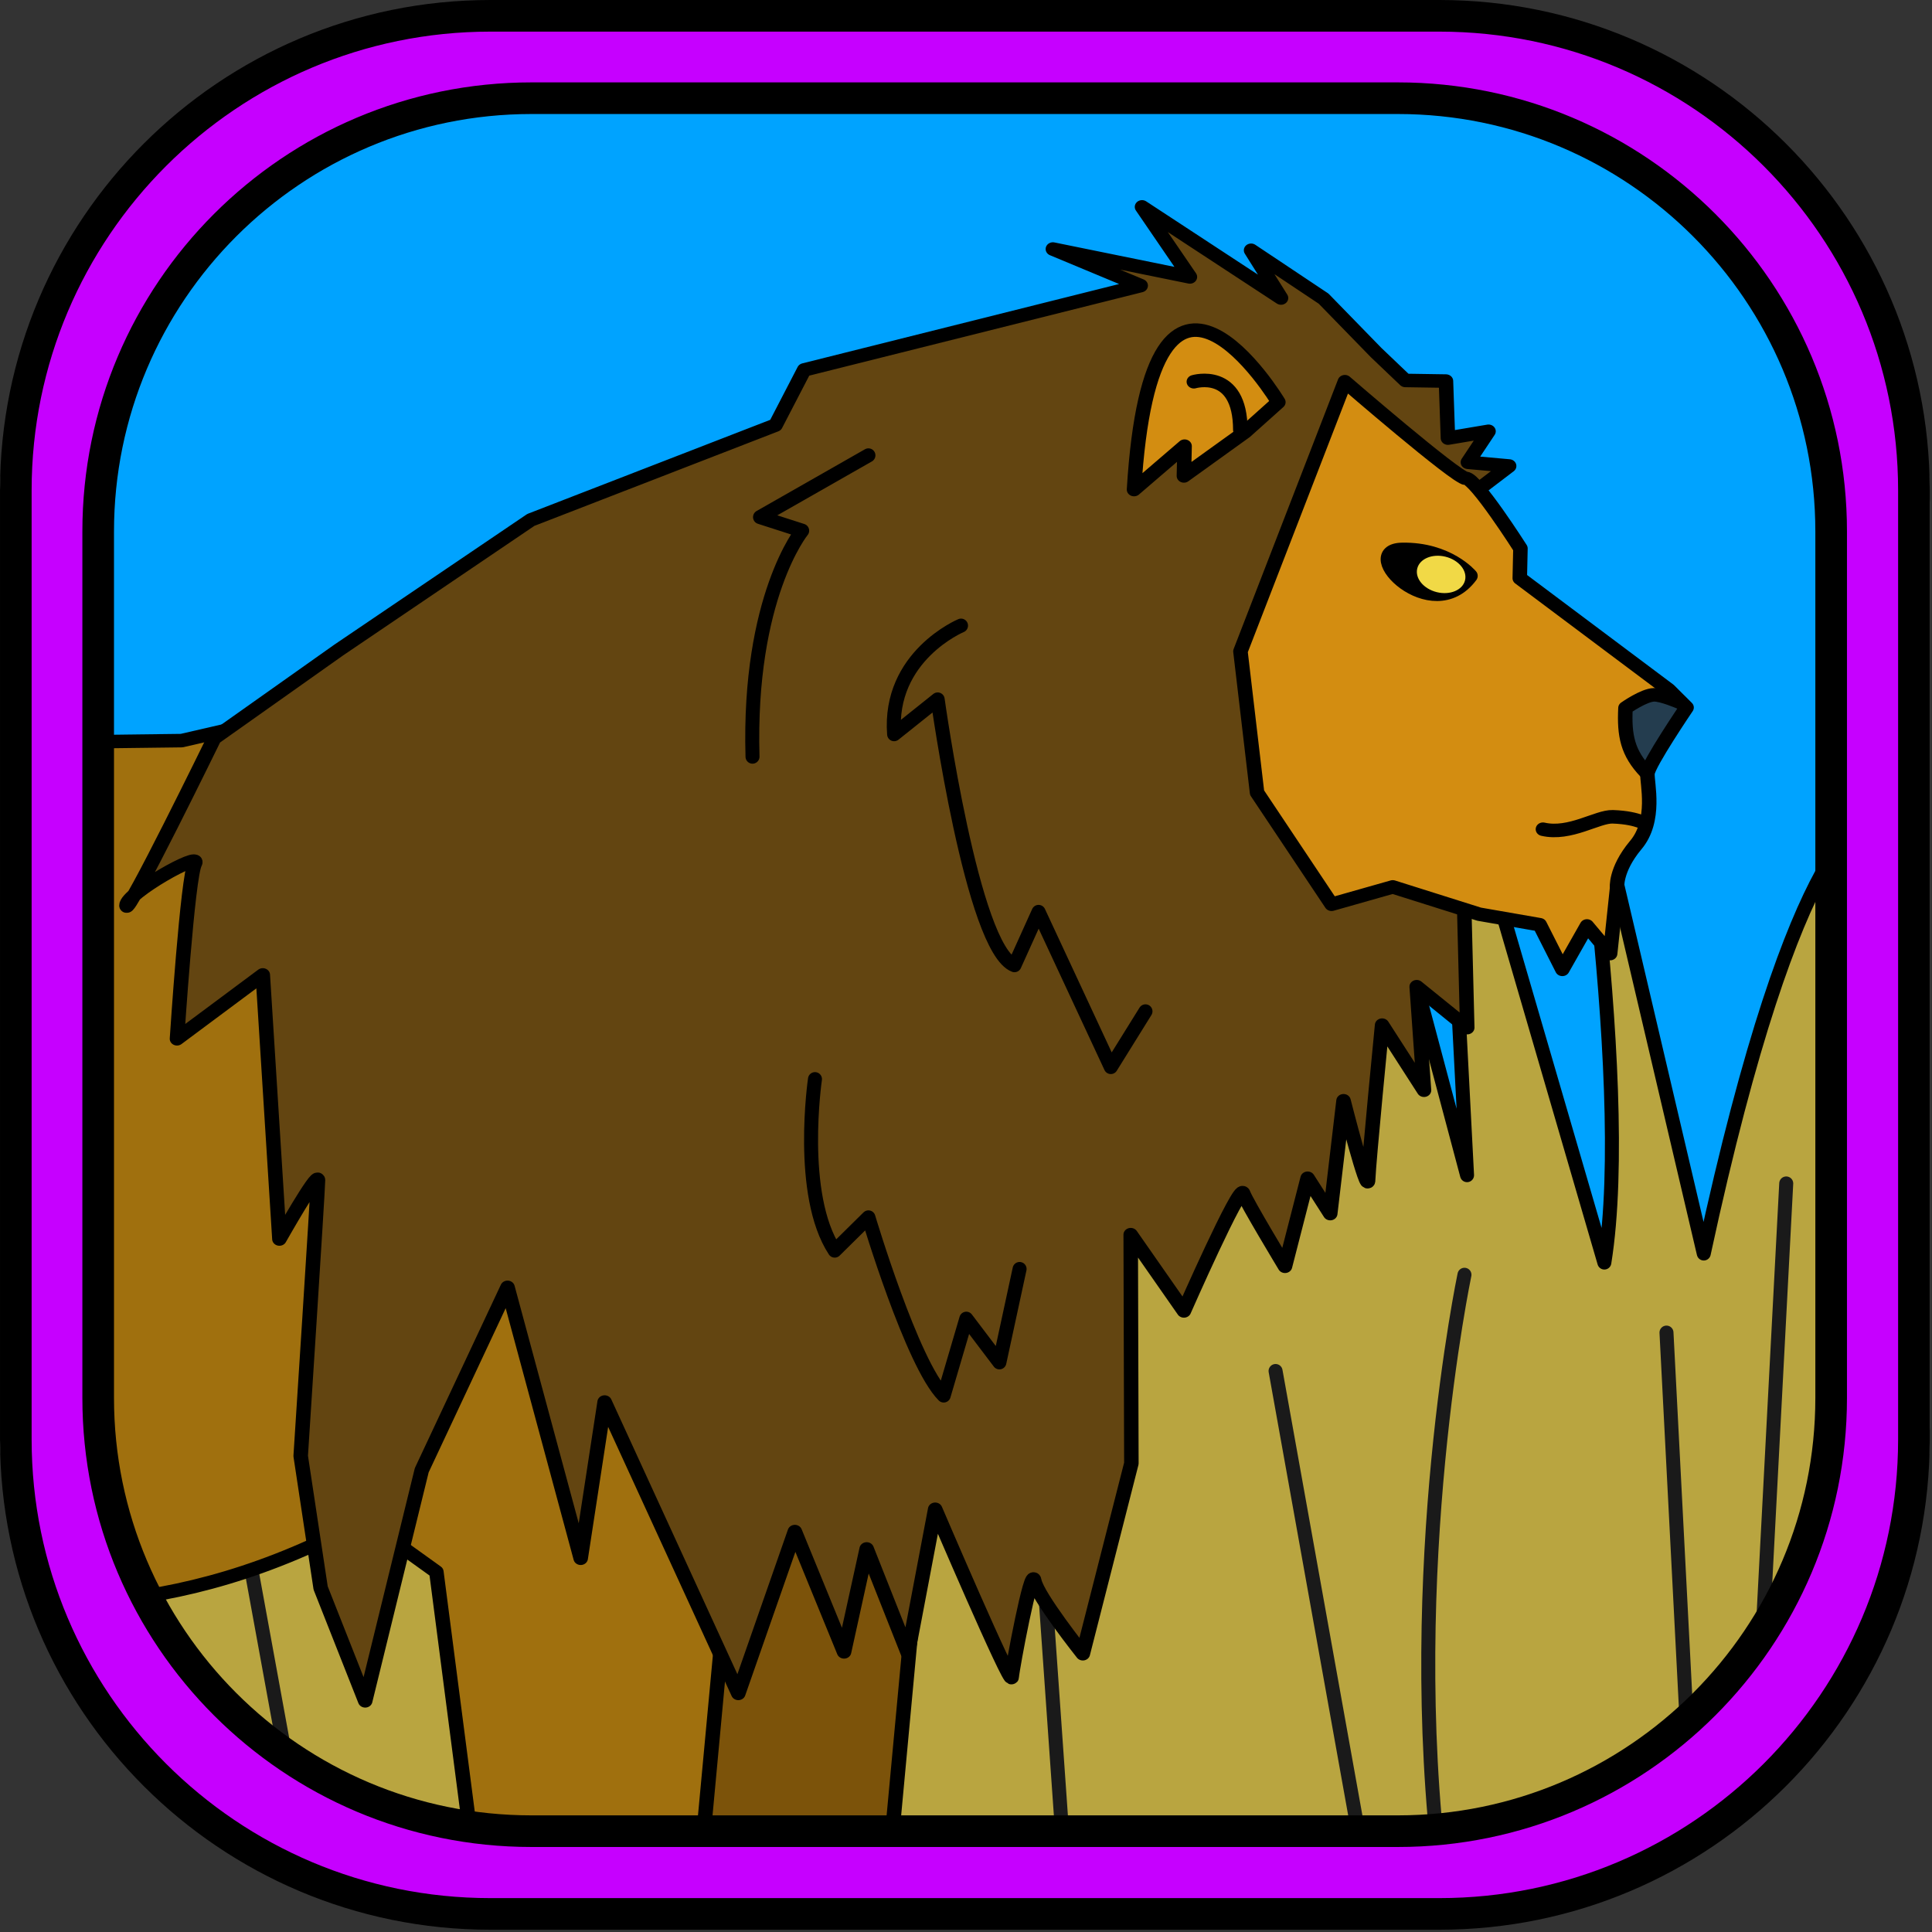
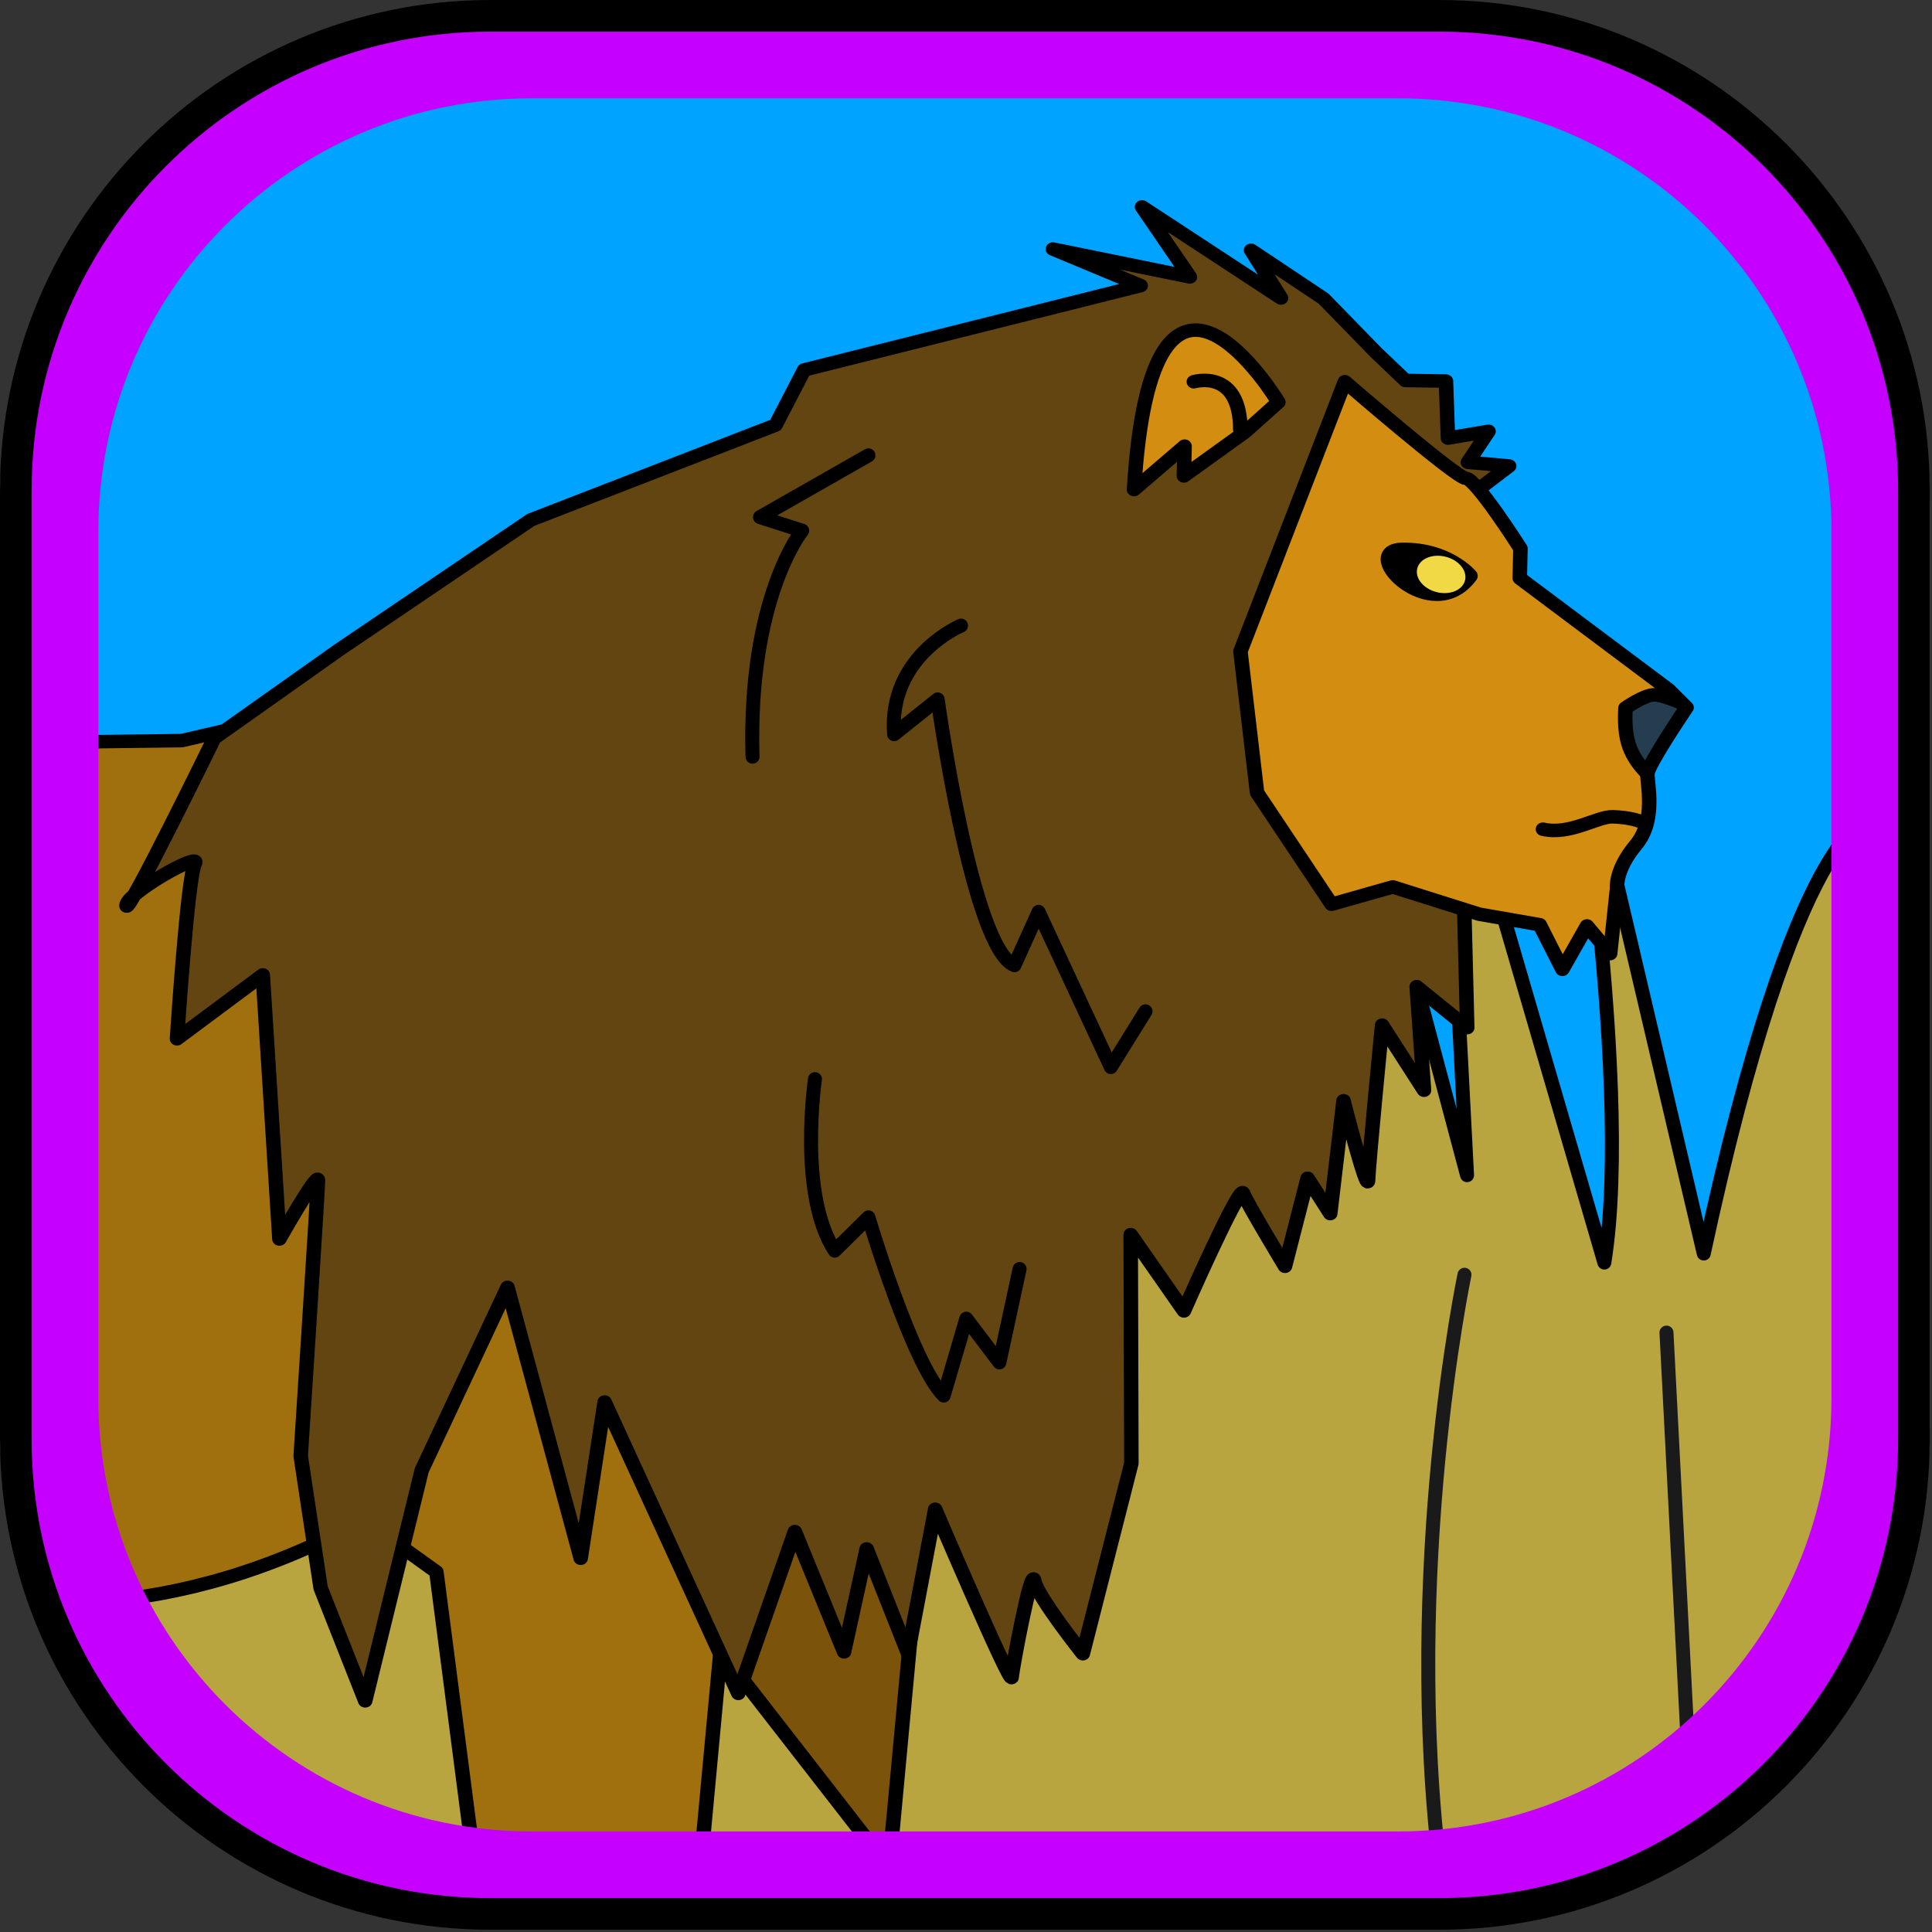
<svg xmlns="http://www.w3.org/2000/svg" width="100%" height="100%" viewBox="0 0 570 570" version="1.1" xml:space="preserve" style="fill-rule:evenodd;clip-rule:evenodd;stroke-linecap:round;stroke-linejoin:round;stroke-miterlimit:1.5;">
  <rect x="0" y="0" width="570" height="570" fill="#333333" stroke="none" />
  <g transform="matrix(1,0,0,1,-998,-202.154)">
    <g id="lionInFrame" transform="matrix(1,0,0,1,169.094,-66.667)">
      <g id="bg" transform="matrix(1,0,0,1,0,7.111)">
        <path d="M1393.57,409.931L1393.57,682.82C1393.57,758.126 1332.43,819.265 1257.13,819.265L970.017,819.265C894.711,819.265 833.572,758.126 833.572,682.82L833.572,409.931C833.572,334.626 894.711,273.487 970.017,273.487L1257.13,273.487C1332.43,273.487 1393.57,334.626 1393.57,409.931Z" style="fill:rgb(0,163,255);stroke:white;stroke-width:9.33px;" />
      </g>
      <g id="grass">
        <path d="M1382.24,676.598L1380.46,510.643C1380.46,510.643 1359.13,510.643 1331.57,638.643L1290.68,464.42C1290.68,464.42 1311.13,586.198 1302.24,641.309L1254.57,477.754L1261.73,615.531L1233.79,510.643L1182.24,628.113L1113.57,481.309L1098.68,618.198L1069.35,703.531L1040.9,487.531L984.903,663.531L971.57,510.643L941.348,650.198L927.126,488.42L888.903,644.865L879.126,504.42L852.459,654.643L866.681,757.754L899.57,796.865L944.014,818.198C944.014,818.198 1000.01,821.754 1018.68,824.42C1037.35,827.087 1145.79,823.531 1145.79,823.531L1271.13,821.754C1271.13,821.754 1322.68,800.42 1328.9,793.309C1335.13,786.198 1367.13,741.754 1367.13,741.754L1376.9,711.531L1382.24,676.598Z" style="fill:rgb(185,165,64);stroke:black;stroke-width:4.13px;" />
-         <path d="M897.237,699.976L916.399,804.943" style="fill:none;stroke:rgb(26,26,26);stroke-width:4.13px;" />
        <path d="M1260.97,644.916C1260.97,644.916 1242.68,732.018 1253.96,821.997" style="fill:none;stroke:rgb(26,26,26);stroke-width:4.13px;" />
-         <path d="M1231.97,822.309L1205.24,673.309" style="fill:none;stroke:rgb(26,26,26);stroke-width:4.13px;" />
-         <path d="M1355.9,617.976L1348.01,768.055" style="fill:none;stroke:rgb(26,26,26);stroke-width:4.13px;" />
        <path d="M1320.57,661.976L1326.78,781.976" style="fill:none;stroke:rgb(26,26,26);stroke-width:4.13px;" />
-         <path d="M1134.57,699.976L1142.57,813.976" style="fill:none;stroke:rgb(26,26,26);stroke-width:4.13px;" />
      </g>
      <g id="lion" transform="matrix(-1.472,0,0,1.372,2661.74,-131.527)">
        <g transform="matrix(1.333,0,0,1.333,908,336.287)">
-           <path d="M119.24,267.92L151.868,267.92L158.4,213.9L167.6,206.9L116.5,158.3L110.8,170.6L119.24,267.92Z" style="fill:rgb(124,83,10);fill-rule:nonzero;stroke:black;stroke-width:2.18px;stroke-linecap:butt;stroke-miterlimit:2;" />
+           <path d="M119.24,267.92L158.4,213.9L167.6,206.9L116.5,158.3L110.8,170.6L119.24,267.92Z" style="fill:rgb(124,83,10);fill-rule:nonzero;stroke:black;stroke-width:2.18px;stroke-linecap:butt;stroke-miterlimit:2;" />
        </g>
        <g transform="matrix(1.333,0,0,1.333,908,336.287)">
          <path d="M244.294,86.349L244.286,181.861C244.286,181.861 248.544,225.864 238.011,224.992C225.708,223.972 212.319,220.084 198.2,211.8L187.3,220.2L181.603,267.32L147.602,267.92L139.7,176.8L186.4,76.4L225.6,86.1L244.294,86.349Z" style="fill:rgb(160,112,14);stroke:black;stroke-width:2.18px;stroke-linecap:butt;stroke-miterlimit:2;" />
        </g>
        <g transform="matrix(1.333,0,0,1.333,908,336.287)">
          <path d="M32,46.7L26,41.8L32.2,41.2L29.1,36.2L35.2,37.3L35.5,28.1L41.6,28L46,23.5L53.9,14.8L64.8,7L60.3,14.7L81.2,0L74,11.3L94.6,6.8L81.4,12.7L132,26.3L136.3,35.2L173.1,50.5L202,71.5L220.7,85.7C220.7,85.7 233.9,114.7 233.9,112.7C233.9,110.7 222.6,103.9 223.6,105.9C224.7,107.9 226.3,134.2 226.3,134.2L213.4,123.9L210.9,166.5C210.9,166.5 205.1,155.5 205.1,157C205.1,158.5 207.7,201.5 207.7,201.5L204.7,222.8L198,241L189.5,203.8L176.6,174.3L165.6,218L162,192.8L141.9,239.8L133.4,213.7L126,233.1L122.6,216.5L116.4,233.3L112.3,210.1C112.3,210.1 100.9,238.7 100.8,237.2C100.7,235.7 97.8,219.1 97.4,221.6C97,224.1 90.1,233.4 90.1,233.4L82.8,202.7L82.9,165.8L74.9,178.1C74.9,178.1 66.5,157.6 66,159.1C65.5,160.6 59.7,170.9 59.7,170.9L56.3,156.7L52.9,162.4L50.9,144.2C50.9,144.2 47.2,159.8 47.2,156.9C47.1,153.9 45.1,132 45.1,132L38.8,142.5L39.9,125.8L32.3,132.4L33.2,94.1L32,46.7Z" style="fill:rgb(99,69,17);fill-rule:nonzero;stroke:black;stroke-width:2.18px;stroke-linecap:butt;stroke-miterlimit:2;" />
        </g>
        <g transform="matrix(1.333,0,0,1.333,908,336.287)">
          <path d="M50.7,28.2C50.7,28.2 34,43.7 32.5,43.8C31,43.8 24.3,55.1 24.3,55.1L24.4,59.9L2,77.9L-0.679,80.762C-0.679,80.762 5.1,89.9 5.2,91.4C5.3,92.9 3.8,99 7,103C10.1,107 9.769,109.892 9.769,109.892L10.813,120.454L14.3,116L18,123L21.4,115.8L30.5,114.1L43.5,109.7L52.7,112.5L63.9,94.5L66.4,71.7L50.7,28.2Z" style="fill:rgb(211,141,17);fill-rule:nonzero;" />
        </g>
        <g transform="matrix(-0.679,0,0,0.729,1808.63,95.864)">
          <path d="M1326.78,476.754L1319.52,473.819L1314.89,475.754L1309.85,478.754L1309.52,482.42L1310.85,489.754L1314.89,494.754L1318.89,489.868L1322.52,482.42L1326.78,476.754Z" style="fill:rgb(36,61,79);" />
        </g>
        <g transform="matrix(1.333,0,0,1.333,908,336.287)">
          <path d="M50.7,28.2C50.7,28.2 34,43.7 32.5,43.8C31,43.8 24.3,55.1 24.3,55.1L24.4,59.9L2,77.9L-0.679,80.762C-0.679,80.762 5.1,89.9 5.2,91.4C5.3,92.9 3.8,99 7,103C10.1,107 9.769,109.892 9.769,109.892L10.813,120.454L14.3,116L18,123L21.4,115.8L30.5,114.1L43.5,109.7L52.7,112.5L63.9,94.5L66.4,71.7L50.7,28.2Z" style="fill:none;fill-rule:nonzero;stroke:black;stroke-width:2.18px;stroke-linecap:butt;stroke-miterlimit:2;" />
        </g>
        <g transform="matrix(1.333,0,0,1.333,908,336.287)">
          <path d="M60.7,31.5C60.7,31.5 79.7,-2.4 82.4,45.6L74.8,38.6L74.9,43.4L65.7,36.3L60.7,31.5Z" style="fill:rgb(211,141,17);fill-rule:nonzero;stroke:black;stroke-width:2.18px;stroke-linecap:butt;stroke-miterlimit:2;" />
        </g>
        <g transform="matrix(-0.679,0,0,0.729,1808.63,95.864)">
          <path d="M1070.46,587.087C1070.46,587.087 1065.45,621.156 1076.29,637.677L1086.24,627.865C1086.24,627.865 1099.13,671.087 1108.46,680.42L1115.13,657.754L1124.9,670.643L1130.86,643.087" style="fill:none;stroke:black;stroke-width:4.13px;" />
        </g>
        <g transform="matrix(-0.679,0,0,0.729,1808.63,95.864)">
          <path d="M1086.24,403.087L1054.24,421.309L1066.68,425.309C1066.68,425.309 1050.68,444.865 1052.02,491.976" style="fill:none;stroke:black;stroke-width:4.13px;" />
        </g>
        <g transform="matrix(-0.679,0,0,0.729,1808.63,95.864)">
          <path d="M1264.02,438.643C1264.02,438.643 1257.35,430.643 1243.75,430.909C1230.15,431.176 1252.55,454.109 1264.02,438.643Z" style="stroke:black;stroke-width:4.13px;" />
        </g>
        <g transform="matrix(1,0,0,1,2.667,-1.27898e-13)">
          <path d="M912.51,468.576C912.51,469.423 913.572,467.652 919.215,467.441C922.299,467.326 927.794,471.455 933.213,470.111" style="fill:none;stroke:black;stroke-width:2.91px;" />
        </g>
        <g transform="matrix(1,0,0,1,2.667,-1.27898e-13)">
          <path d="M1003.18,373.887C1003.18,373.887 993.885,370.909 993.867,384.243" style="fill:none;stroke:black;stroke-width:2.91px;" />
        </g>
        <g transform="matrix(1,0,0,1,2.667,-1.27898e-13)">
          <path d="M905.881,442.777C905.881,442.777 909.288,441.192 910.915,441.21C912.966,441.232 916.671,444.043 916.671,444.043C916.944,449.971 916.268,453.709 912.515,457.909" style="fill:none;stroke:black;stroke-width:2.91px;" />
        </g>
        <g transform="matrix(-0.679,0,0,0.729,1808.63,95.864)">
          <path d="M1113.57,453.309C1113.57,453.309 1092.06,462.28 1093.82,485.35L1106.68,475.087C1106.68,475.087 1116.9,548.776 1129.35,553.487L1136.46,537.754L1157.79,583.531L1168.02,567.087" style="fill:none;stroke:black;stroke-width:4.13px;" />
        </g>
        <g transform="matrix(-1.322,0.353,0.27,1.163,2489.1,-530.218)">
          <ellipse cx="1248.14" cy="434.176" rx="3.621" ry="3.274" style="fill:rgb(241,217,70);" />
        </g>
      </g>
      <g id="frame">
        <g transform="matrix(1,0,0,1,504.889,1.778)">
          <path d="M888.683,411.709L888.683,691.709C888.683,768.977 825.951,831.709 748.683,831.709L468.683,831.709C391.415,831.709 328.683,768.977 328.683,691.709L328.683,411.709C328.683,334.441 391.415,271.709 468.683,271.709L748.683,271.709C825.951,271.709 888.683,334.441 888.683,411.709ZM864.35,423.876C864.35,353.323 807.07,296.043 736.517,296.043L480.85,296.043C410.297,296.043 353.017,353.323 353.017,423.876L353.017,679.543C353.017,750.096 410.297,807.376 480.85,807.376L736.517,807.376C807.07,807.376 864.35,750.096 864.35,679.543L864.35,423.876Z" style="fill:rgb(198,0,255);" />
        </g>
        <g transform="matrix(1,0,0,1,504.889,1.778)">
          <path d="M888.683,411.709L888.683,691.709C888.683,768.977 825.951,831.709 748.683,831.709L468.683,831.709C391.415,831.709 328.683,768.977 328.683,691.709L328.683,411.709C328.683,334.441 391.415,271.709 468.683,271.709L748.683,271.709C825.951,271.709 888.683,334.441 888.683,411.709Z" style="fill:none;stroke:black;stroke-width:9.33px;" />
        </g>
        <g transform="matrix(0.913,0,0,0.913,557.786,49.724)">
-           <path d="M888.683,411.709L888.683,691.709C888.683,768.977 825.951,831.709 748.683,831.709L468.683,831.709C391.415,831.709 328.683,768.977 328.683,691.709L328.683,411.709C328.683,334.441 391.415,271.709 468.683,271.709L748.683,271.709C825.951,271.709 888.683,334.441 888.683,411.709Z" style="fill:none;stroke:black;stroke-width:10.22px;" />
-         </g>
+           </g>
      </g>
    </g>
  </g>
</svg>